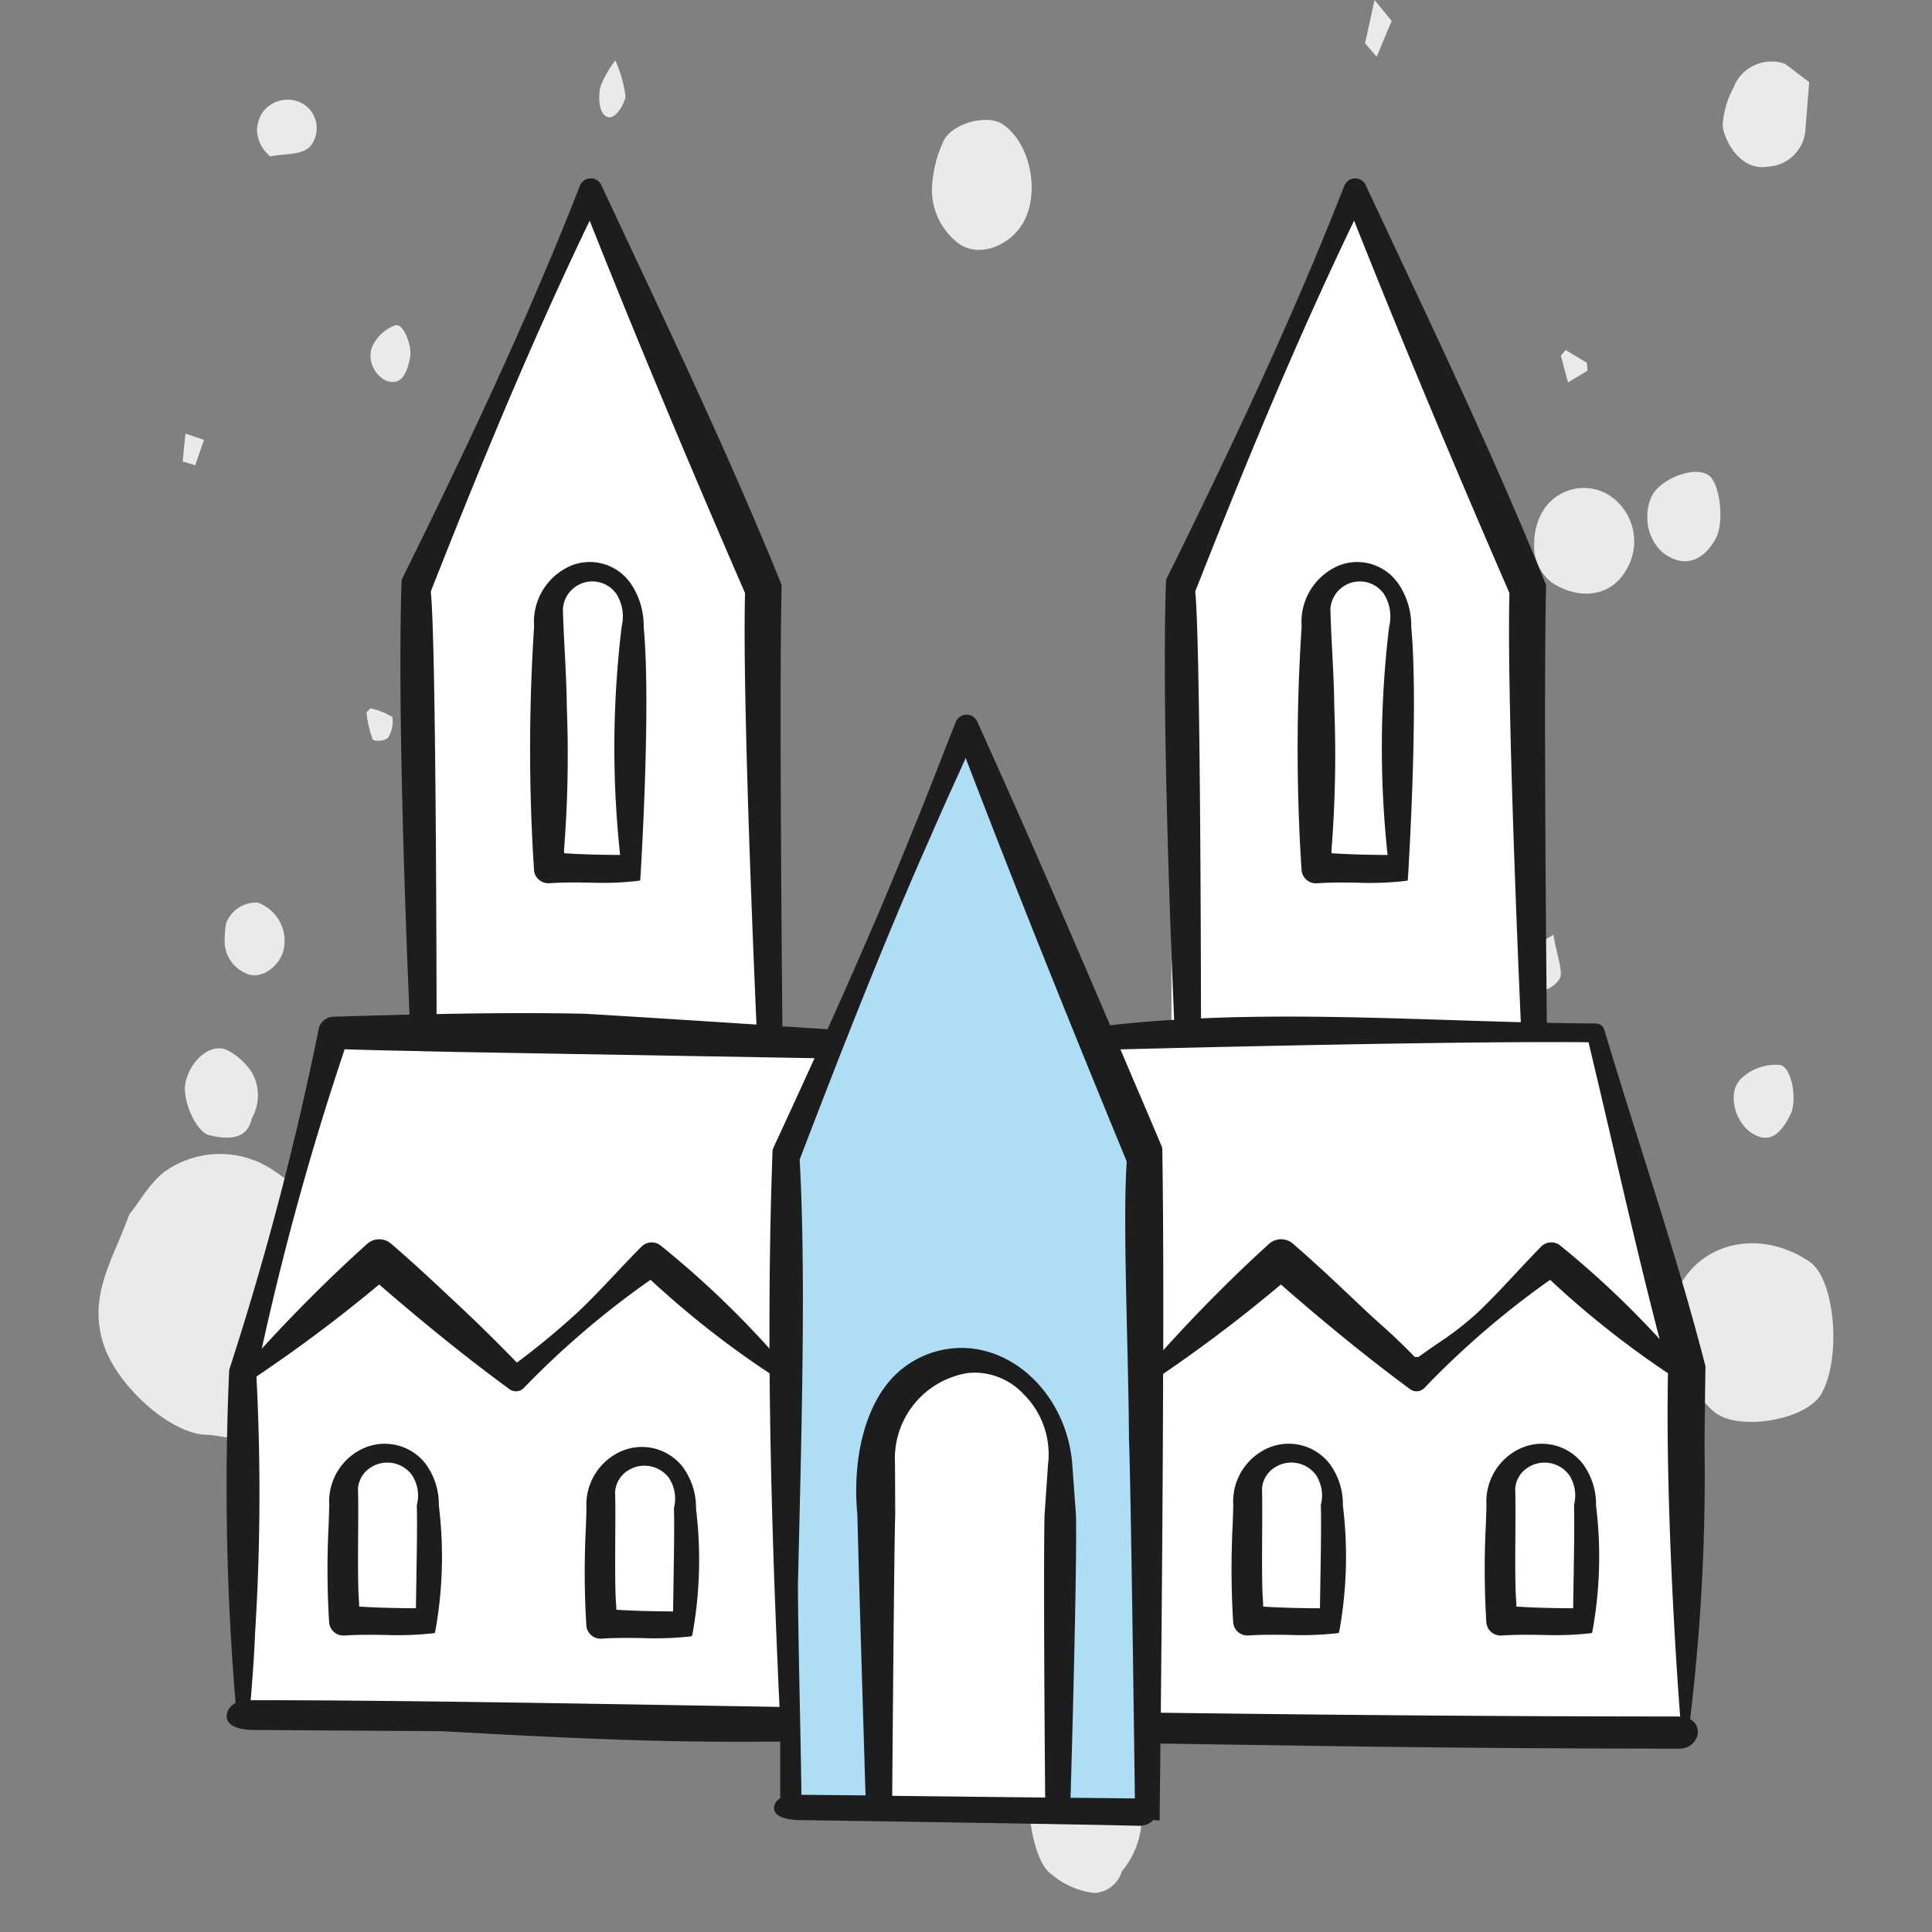
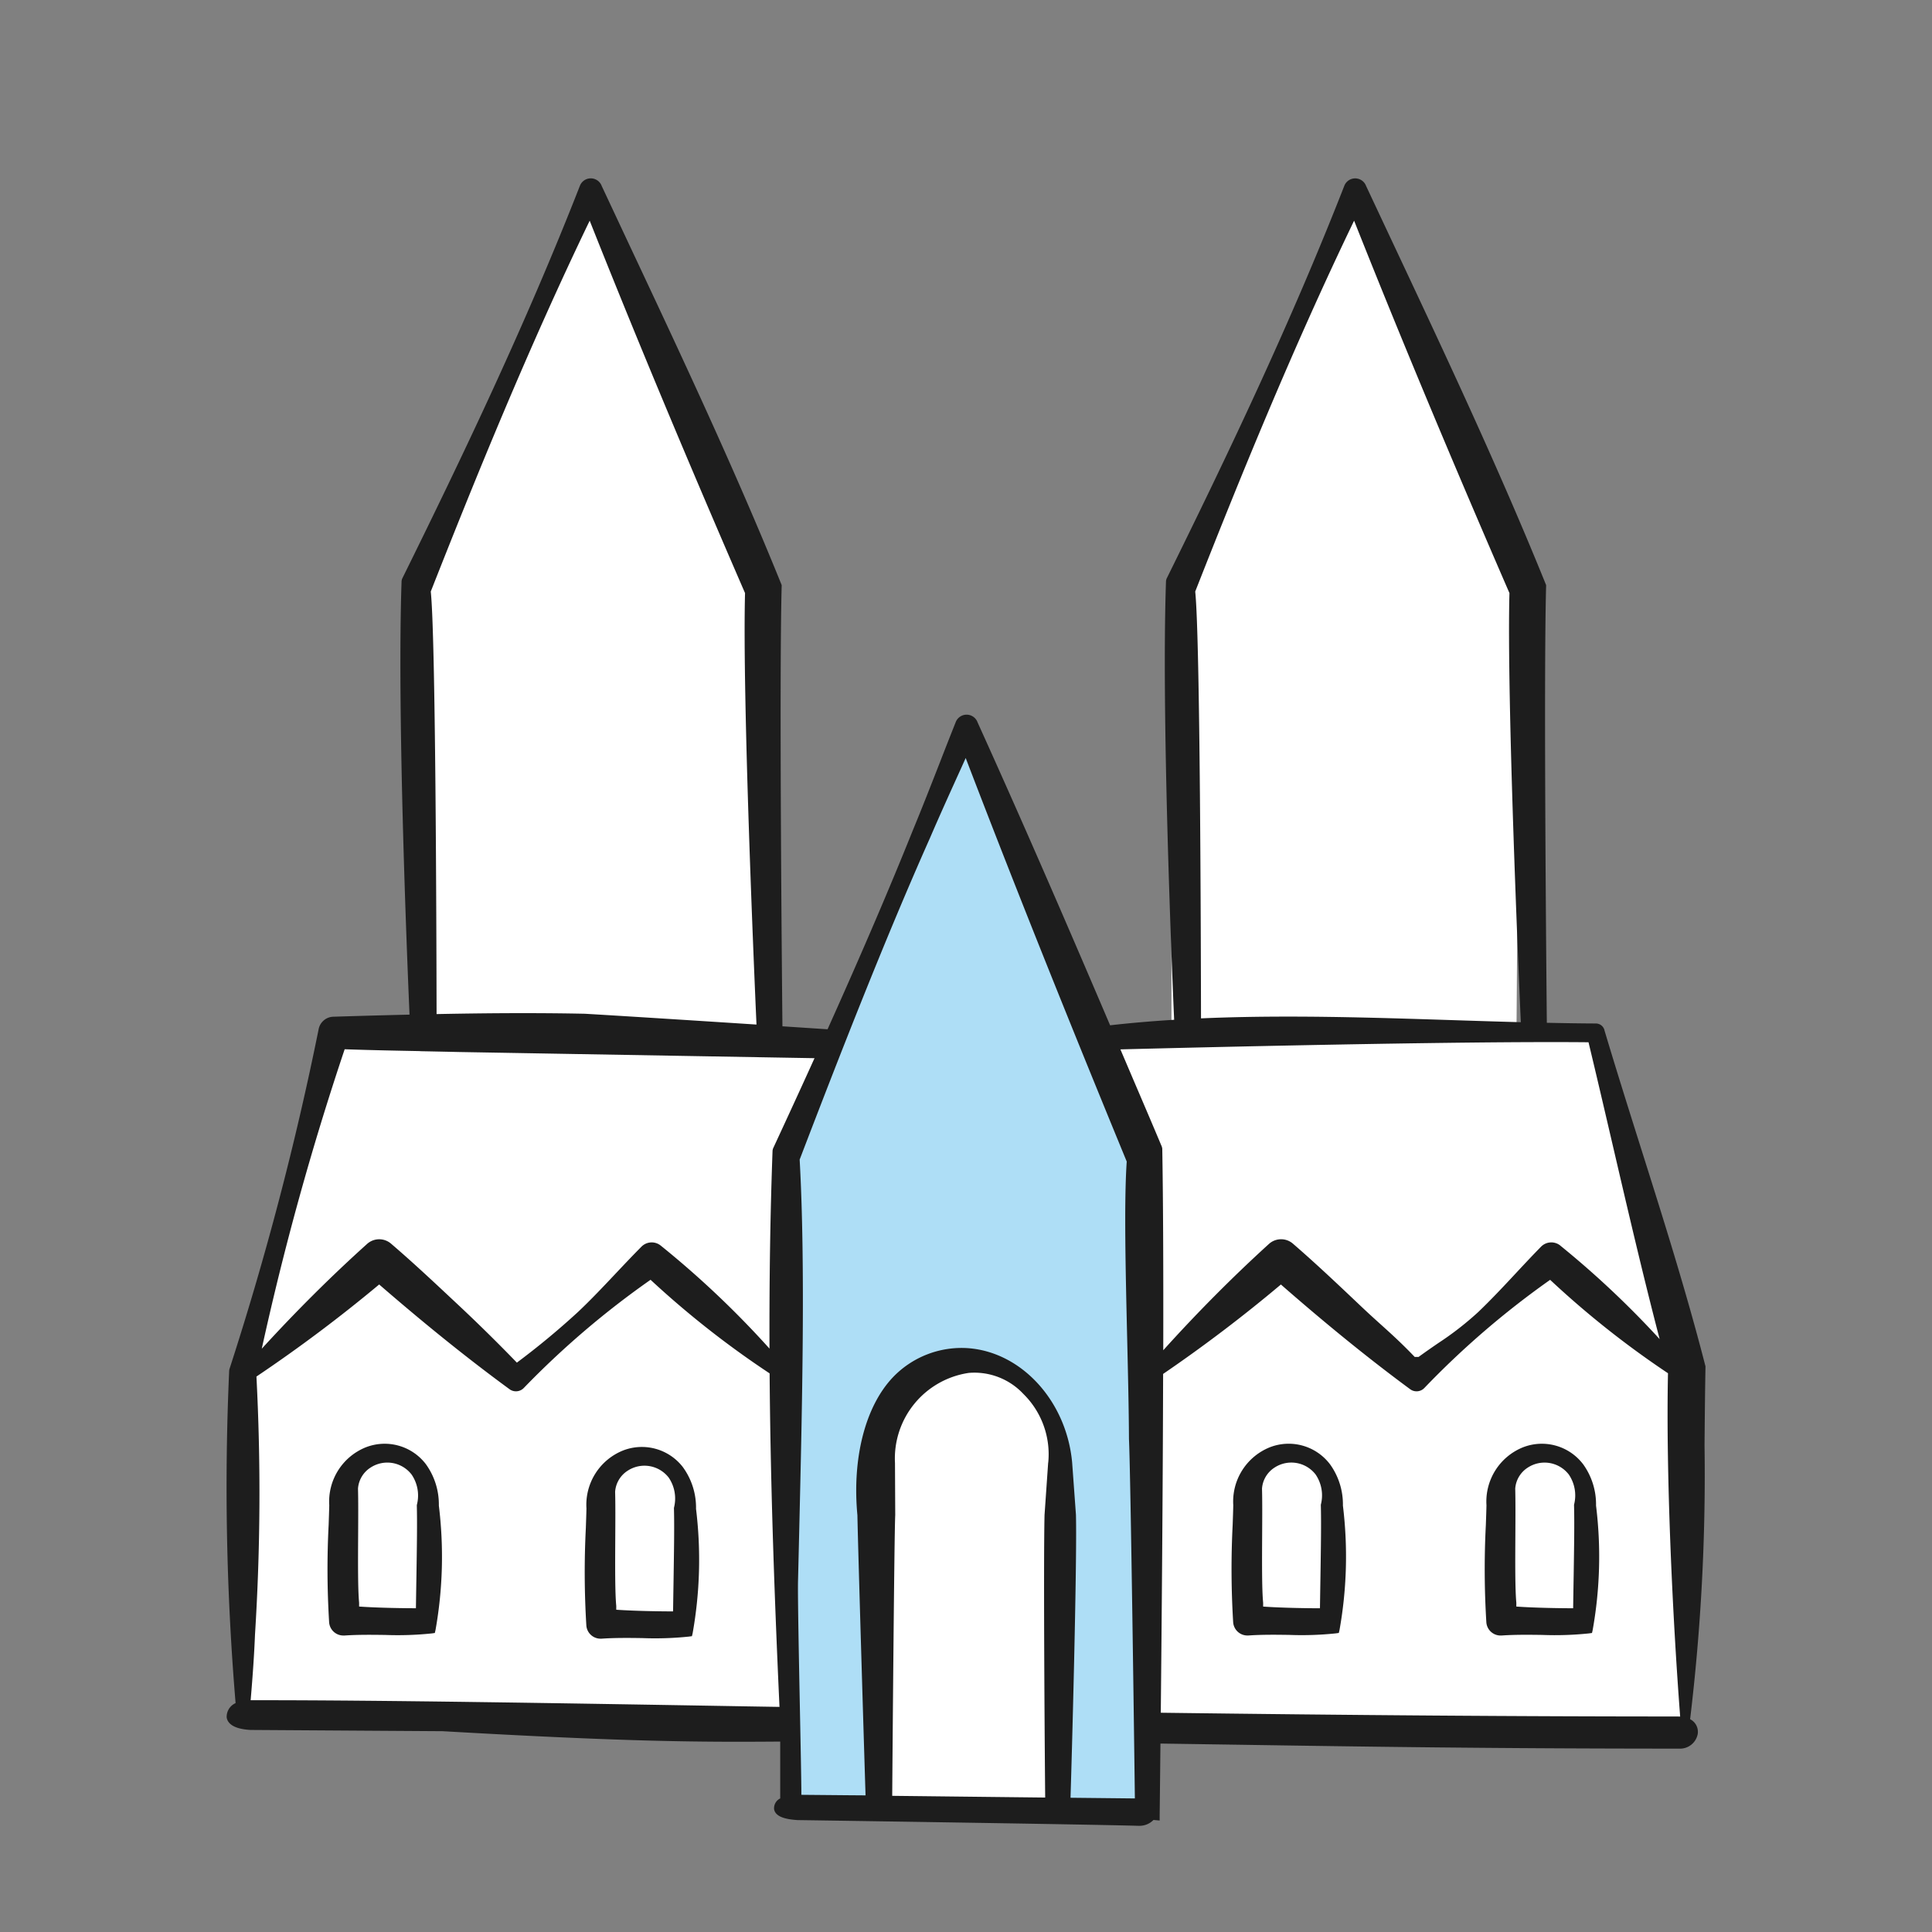
<svg xmlns="http://www.w3.org/2000/svg" id="Gruppe_36693" data-name="Gruppe 36693" width="140" height="140" viewBox="0 0 140 140">
  <rect x="0" y="0" width="140" height="140" fill="#808080" stroke="none" />
-   <rect id="Rechteck_2123" data-name="Rechteck 2123" width="140" height="140" fill="rgba(255,255,255,0)" />
-   <path id="Clip-2" d="M88.017,123.5c-.916-.758-2.528-1.615-3.277-2.814h0a6.916,6.916,0,0,1,.241-7.887h0c.894-1.338,2.282-3.023,3.87-3.389h0a13.38,13.38,0,0,1,8.446.279h0c3.029,1.254,4.6,3.386,6.624,5.239h0c.619.568.071,1.94.051,2.943h0c-.049,2.644-3.57,6.544-6.613,7.5h0a7.264,7.264,0,0,1-2.195.346h0c-2.473,0-4.569-1.3-7.147-2.22Zm-56.6-4.079q.23-.673.454-1.343h0c.617.21,1.231.422,1.845.63h0c-.089.3-.184.609-.275.909h0c-.676-.064-1.349-.129-2.024-.2Zm47.076,0c-1.646-.325-2.939-1.816-2.405-3.014h0a4.665,4.665,0,0,1,1.642-1.811h0a3.342,3.342,0,0,1,3.3.013h0c1.322.268,1.683,1.341,1.218,3.118h0c-.212.818-2.071,1.731-3.343,1.731h0a2.033,2.033,0,0,1-.409-.038Zm-11.591-2.947a2.338,2.338,0,0,1-1.5-2.286h0a2.959,2.959,0,0,1,3.38-1.894h0c1.226.27,2.206,1.606,1.8,2.619h0a2.541,2.541,0,0,1-2.627,1.656h0a6.352,6.352,0,0,1-1.046-.095ZM8.225,113.888a2.233,2.233,0,0,1-.709-2.97h0a2.061,2.061,0,0,1,3.1-.527h0c.637.561.51,1.887.721,2.874h0a2.619,2.619,0,0,1-1.879.973h0a2.666,2.666,0,0,1-1.232-.35ZM6.31,89.357a7.455,7.455,0,0,1-1.931-1.092h0a9.454,9.454,0,0,1,2.631-.739h0c.693.149,1.454.708,1.486,1.108h0c.044.521-.608.8-1.415.8h0a3.8,3.8,0,0,1-.771-.081Zm97.881,14.2c-2.937-1.442-2.783-3.479-1.265-5.374h0c1.405-1.746,4.771-1.814,7.544-.263h0c.834.468,1.117,3.834.387,4.622h0a6.547,6.547,0,0,1-4.421,1.495h0a4.623,4.623,0,0,1-2.245-.48Zm-52.862,2.452a5.2,5.2,0,0,1,.631-1.588h0a2.272,2.272,0,0,1,1.48.3h0c.27.213.318,1.044.126,1.137h0a8.365,8.365,0,0,1-1.957.444h0c-.093-.1-.185-.2-.28-.294Zm-26.209-.124a2.92,2.92,0,0,1-1.55-1.682h0c-.159-.59,1.487-1.224,2.355-1.057h0c1.481.288,1.985.817,1.658,1.742h0a2.052,2.052,0,0,1-1.843,1.121h0a1.546,1.546,0,0,1-.62-.124Zm85.35-45.679c-1.056-.482-1.648-2.491-.77-3.21h0a7,7,0,0,1,2.263-.8h0a2.677,2.677,0,0,1,1.1,3.623h0a1.57,1.57,0,0,1-1.327.712h0a3.136,3.136,0,0,1-1.265-.327Zm17.89-2.277c-2.591-1.095-3.871-3.827-2.229-5.445h0a9.98,9.98,0,0,1,3.891-2.144h0a6.157,6.157,0,0,1,5.582,1.225h0a2.169,2.169,0,0,1,1.563,1.953h0v.11a5.909,5.909,0,0,1-1.407,3.106h0c-.68.915-3.122,1.545-5.183,1.545h0a5.931,5.931,0,0,1-2.217-.351ZM10.279,64.511c-1.318-.559-2.044-3.146-1.283-4.3H9c1.26-1.915,4.657-2.711,6.914-1.616h0c1.96.948,2.883,3.506,1.6,4.956h0a4.864,4.864,0,0,1-3.8,1.773h0a8.886,8.886,0,0,1-3.432-.811ZM0,33.252c.506-.413,1.008-.825,1.514-1.238h0l2.6,1.082h0c-.327.28-.649.562-.976.844h0L0,33.252ZM116.127,26.14l-.265-.553h0a9.6,9.6,0,0,1,1.875-2.182h0a3.385,3.385,0,0,1,2.137,1h0c.3.424-.093,1.7-.445,1.775h0a5.156,5.156,0,0,1-1.04.092h0c-.741,0-1.514-.1-2.263-.131ZM69.115,22.291c-.59-.336-.768-1.067-1.383-2h0c1.5-.25,2.726-.722,3.165-.465h0a1.953,1.953,0,0,1,.91,1.925h0a1.4,1.4,0,0,1-1.425.891h0a2.605,2.605,0,0,1-1.267-.347ZM37.069,21.078a3.469,3.469,0,0,1-1.137-4.9h0a3.994,3.994,0,0,1,5.37-1.162h0c1.873,1.06,2.257,3.272.931,5.367h0a3.339,3.339,0,0,1-2.862,1.3h0a4.676,4.676,0,0,1-2.3-.6ZM25.365,19.4c.308-.511.615-1.023.925-1.535h0l.576-.041h0c.284.469.567.938.853,1.408h0q-.974.259-1.946.519h0c-.136-.117-.273-.234-.407-.351Zm10.6-6.229c-1.322-.656-2.245-3.186-1.511-4.15h0c.623-.819,3.394-1.122,4.558-.5h0c1.756.943,2.148,2.423,1.018,3.858h0a3.385,3.385,0,0,1-2.611,1.106h0a3.278,3.278,0,0,1-1.454-.318ZM93.15,11.121c-3.271-1.783-4.037-5.985-1.717-9.4h0c1.243-1.831,6.967-2.332,9.58-.84h0c1.9,1.086,2.733,6.022,1.3,7.756h0C100.9,10.354,97.7,11.56,95.263,11.56h0a4.466,4.466,0,0,1-2.112-.439ZM78.269,6.795a3.618,3.618,0,0,1-1.1-2.887h0c.1-.9,2.558-1.3,3.586-.8h0c1.752.864,2.12,1.779,1.213,3.006h0a3.164,3.164,0,0,1-2.408,1.109h0a1.905,1.905,0,0,1-1.287-.43ZM6.31,7.225A2.945,2.945,0,0,1,4.628,3.5h0q.664-.871,1.324-1.744h0l3.317.264h0a2.876,2.876,0,0,1,2.808,2.739h0c.263,1.527-1.009,2.7-2.511,3.18h0A1.879,1.879,0,0,1,9,8.021H9a6.554,6.554,0,0,1-2.685-.8Z" transform="translate(132.857) rotate(90)" fill="#e9eaea" />
  <g id="Gruppe_36451" data-name="Gruppe 36451" transform="translate(16.417 12.926)">
    <path id="Pfad_336753" data-name="Pfad 336753" d="M68.221,29.344V61.319l-5.469.505L53.321,39.661,43.7,61.824l-5.237-.253V29.344L26.081,1.387,13.462,28.834V61.571H7.51L.826,86.408l.154,24.448,39.608.464v6.5l25.915.232.232-6.112,38.679.464-.048-26.657-6.43-23.922-5.714-.253.245-32.228L80.834,1Z" transform="translate(0.251 0.303)" fill="#fff" />
    <path id="Pfad_336754" data-name="Pfad 336754" d="M31.282,61.277l.05,47.056,25.924.621-.413-47.511-12.7-30.47Z" transform="translate(9.438 9.273)" fill="#aedef6" />
    <path id="Pfad_336755" data-name="Pfad 336755" d="M42.69,65.667c-4.286.155-6.455,4.544-6.61,7.643s.309,24.685.309,24.685l13.376.413s.206-20.089,0-24.169-2.789-8.727-7.075-8.572" transform="translate(10.886 19.817)" fill="#fff" />
    <path id="Pfad_336756" data-name="Pfad 336756" d="M23.165,1.3,10.53,28.777l.463,32.7,25.1.619-.527-32.809Z" transform="translate(3.201 0.394)" fill="#fff" />
-     <path id="Pfad_336757" data-name="Pfad 336757" d="M65.541,1.3,52.906,28.777l.463,32.7,25.1.619L77.94,29.287Z" transform="translate(15.94 0.394)" fill="#fff" />
    <path id="Pfad_336758" data-name="Pfad 336758" d="M78.573,43.345V25.183a3.043,3.043,0,1,0-6.064,0V43.345ZM24,43.345V25.183a3.179,3.179,0,0,0-3.032-3.308,3.178,3.178,0,0,0-3.031,3.308V43.345Z" transform="translate(5.451 6.608)" fill="#fff" />
    <path id="Pfad_336759" data-name="Pfad 336759" d="M107.155,86.033c-1.365-5.316-3.043-10.637-4.669-15.783-.879-2.788-1.789-5.671-2.629-8.484a.643.643,0,0,0-.629-.526h-.01c-1.182-.005-2.364-.026-3.546-.051-.027-2.889-.238-24.7-.052-31.651V29.47l-.026-.064c-3.375-8.337-7.278-16.64-11.053-24.669L82.578.556A.845.845,0,0,0,80.993.548C77.049,10.628,72.471,20.191,68.11,29.024l-.033.134c-.336,9.508.4,27.5.589,31.813-1.632.1-3.155.231-4.64.4-2.593-6.077-6.009-14.021-9.6-21.942a.847.847,0,0,0-1.594-.013q-.565,1.418-1.117,2.842c-.652,1.666-1.3,3.33-1.985,4.983-1.7,4.237-3.724,8.954-6.179,14.418l-3.27-.215c-.027-2.63-.242-24.965-.055-31.9V29.47l-.026-.064c-3.375-8.337-7.28-16.64-11.053-24.669L27.188.556A.846.846,0,0,0,25.6.548c-3.937,10.066-8.518,19.635-12.882,28.476l-.034.134c-.322,9.161.339,25.969.574,31.44q-2.752.064-5.493.151H7.761a1.114,1.114,0,0,0-1.082.874A223.342,223.342,0,0,1,.207,86.293l-.016.086a187.98,187.98,0,0,0,.464,24.108,1.088,1.088,0,0,0-.646,1.039c.056.371.4.831,1.719.906l13.925.091c13.244.758,18.388.8,24.468.751v4.12a.791.791,0,0,0-.443.791c.087.465.647.72,1.722.78.211,0,21.082.31,24.649.413H66.1a1.41,1.41,0,0,0,1.068-.423l.448.04,0-.352s.025-2,.057-5.224l5.416.081c9.526.146,18.522.283,32.167.287a1.306,1.306,0,0,0,1.349-1.052,1.026,1.026,0,0,0-.55-1.081A148.379,148.379,0,0,0,107.1,91.8c.017-1.917.034-3.816.069-5.677v-.044Zm-10.505-8.7a1.043,1.043,0,0,0-1.405.089c-.612.624-1.211,1.265-1.81,1.907-.882.948-1.8,1.926-2.736,2.822a22.5,22.5,0,0,1-2.9,2.253c-.436.3-.9.619-1.423,1H86.1c-.938-.981-1.647-1.622-2.464-2.359-.456-.41-.938-.847-1.5-1.381l-.129-.122C80.48,80.095,78.9,78.6,77.28,77.2a1.311,1.311,0,0,0-1.754.023c-2.621,2.383-5.191,4.969-7.649,7.695.013-6.323-.012-11.237-.072-14.618l-.026-.12c-.677-1.614-1.366-3.222-2.054-4.829l-.953-2.235c5.016-.129,24.642-.61,33.921-.516.586,2.438,1.155,4.883,1.724,7.326,1.085,4.66,2.2,9.465,3.43,14.185a67.035,67.035,0,0,0-7.2-6.777m8.551,34.123c-11.365,0-23.634-.092-37.5-.272.065-6.494.147-15.9.169-24.551a106.906,106.906,0,0,0,8.535-6.48c3.355,2.933,6.42,5.415,9.361,7.583a.781.781,0,0,0,1.042-.092,62.631,62.631,0,0,1,9.107-7.83,66.679,66.679,0,0,0,8.54,6.769c-.156,7.2.323,17.568.882,24.878-.044,0-.09,0-.138,0M93.786,61.147c-1.7-.046-3.392-.1-5.087-.155-3.866-.124-7.815-.251-11.771-.251-2.108,0-4.218.035-6.316.128-.008-5.335-.059-27.554-.419-30.93,3.183-8.089,7.03-17.571,11.513-26.874,3.267,8.23,6.953,17.067,11.257,26.986-.2,7.524.663,27.467.823,31.1M38.4,61.317c-4-.26-9.161-.59-12.436-.783-1.422-.03-2.9-.044-4.467-.044-1.923,0-3.989.022-6.278.068-.012-6.825-.072-27.372-.421-30.619,3.192-8.1,7.044-17.6,11.516-26.874,3.254,8.2,6.941,17.038,11.257,26.986-.2,7.544.665,27.581.83,31.266M2.167,86.823a107.426,107.426,0,0,0,8.892-6.671c3.381,2.928,6.472,5.412,9.446,7.589a.788.788,0,0,0,1.037-.092,63.2,63.2,0,0,1,9.183-7.837,67.286,67.286,0,0,0,8.627,6.782c.055,7.075.283,14.769.716,24.168l-2.388-.039c-14.085-.24-26.314-.445-35.308-.445H1.746c.161-1.894.259-3.373.315-4.751a163.493,163.493,0,0,0,.105-18.7M14.041,63.248q1.408.027,2.817.059l25.748.447c-1.009,2.226-2.021,4.424-3.009,6.552l-.031.125c-.167,4.545-.24,9.255-.223,14.368a67.945,67.945,0,0,0-7.884-7.467,1.043,1.043,0,0,0-1.4.087c-.628.632-1.241,1.282-1.854,1.931-.886.939-1.8,1.911-2.745,2.8a56.016,56.016,0,0,1-4.422,3.665c-1.4-1.448-2.821-2.844-4.219-4.155l-.465-.435c-1.435-1.344-2.917-2.732-4.435-4.031a1.313,1.313,0,0,0-1.741.025c-2.61,2.348-5.17,4.9-7.626,7.588a208.3,208.3,0,0,1,6.007-21.7c1.827.065,3.654.1,5.481.135m27.488,7.864c2.98-7.781,6.186-15.987,9.45-23.321.74-1.717,1.511-3.415,2.283-5.116l.3-.666c3.323,8.681,7.043,18,11.669,29.241-.2,2.916-.081,7.966.033,12.851.061,2.635.12,5.124.129,7.252.125,2.675.392,23,.428,26.048l-4.663-.049c.083-2.563.482-16.942.393-20.507l-.276-3.793c-.408-4.42-3.633-7.979-7.519-8.277A6.884,6.884,0,0,0,48.265,86.9c-1.989,2.115-2.94,5.852-2.551,9.973.051,2.657.505,17.635.59,20.3l-1.216-.009-3.435-.031c0-.963-.051-3.457-.107-6.284-.076-3.821-.16-8.152-.135-9.208l.085-3.574c.215-9.082.458-19.37.034-26.954M59.537,93.06l-.263,3.8c-.087,3.769.02,17.925.047,20.471-5.387-.059-8.889-.1-11.085-.124.018-2.567.15-19.1.219-20.34l-.018-3.777a6.269,6.269,0,0,1,5.347-6.53,4.857,4.857,0,0,1,3.958,1.525,6.127,6.127,0,0,1,1.8,4.975" transform="translate(0 0)" fill="#1d1d1d" />
-     <path id="Pfad_336760" data-name="Pfad 336760" d="M24.168,22.888a3.611,3.611,0,0,0-4.235-1.3,4.428,4.428,0,0,0-2.749,4.437,135.4,135.4,0,0,0-.01,17.593v.1l.009.013a1.023,1.023,0,0,0,.329.626,1.036,1.036,0,0,0,.712.275h.051c.982-.073,1.983-.059,2.956-.046a22.492,22.492,0,0,0,3.38-.115l.261-.039.017-.263c.009-.123.78-12.349.235-18.107a5.435,5.435,0,0,0-.956-3.176M23.533,26a72.741,72.741,0,0,0-.117,16.583c-.786-.005-2.664-.025-4.063-.129V42.2a88.24,88.24,0,0,0,.2-10.335c-.012-1.325-.081-2.669-.147-3.971-.055-1.054-.108-2.107-.136-3.131a2.124,2.124,0,0,1,.914-1.621h0a2.133,2.133,0,0,1,2.963.525A3.044,3.044,0,0,1,23.533,26" transform="translate(5.103 6.446)" fill="#1d1d1d" />
-     <path id="Pfad_336761" data-name="Pfad 336761" d="M66.88,22.888a3.614,3.614,0,0,0-4.235-1.3A4.429,4.429,0,0,0,59.9,26.022a135.163,135.163,0,0,0-.01,17.593v.02a1.049,1.049,0,0,0,1.054,1h.048c.981-.073,1.985-.057,2.955-.046a22.7,22.7,0,0,0,3.381-.115l.261-.039.017-.263c.009-.123.78-12.349.235-18.107a5.435,5.435,0,0,0-.956-3.176M66.245,26a72.742,72.742,0,0,0-.117,16.583c-.786-.005-2.664-.025-4.064-.129V42.2a87.933,87.933,0,0,0,.2-10.335c-.012-1.325-.081-2.669-.147-3.971-.055-1.054-.108-2.107-.134-3.131a2.119,2.119,0,0,1,.913-1.621h0a2.133,2.133,0,0,1,2.963.525A3.044,3.044,0,0,1,66.245,26" transform="translate(18.006 6.447)" fill="#1d1d1d" />
    <path id="Pfad_336762" data-name="Pfad 336762" d="M6.782,84.326h.047c.981-.068,1.986-.055,2.956-.043a23.778,23.778,0,0,0,3.379-.11l.223-.031.051-.219a30.326,30.326,0,0,0,.241-9.012,4.982,4.982,0,0,0-.947-3.011l-.014-.018a3.753,3.753,0,0,0-4.344-1.191,4.239,4.239,0,0,0-2.637,4.195c-.008.4-.026.875-.044,1.413a62.755,62.755,0,0,0,.035,7.064,1.034,1.034,0,0,0,1.054.962m5.3-9.438c.034,1.249.005,3.02-.027,5.07-.013.76-.026,1.56-.038,2.391-.754,0-2.682-.021-4.117-.123v-.28c-.091-.938-.081-2.946-.07-4.886.007-1.277.014-2.521-.01-3.382a1.976,1.976,0,0,1,.908-1.52,2.219,2.219,0,0,1,2.974.5A2.692,2.692,0,0,1,12.1,74.8l-.01.043Z" transform="translate(1.705 21.265)" fill="#1d1d1d" />
    <path id="Pfad_336763" data-name="Pfad 336763" d="M21.1,84.5h.047c.981-.068,1.983-.057,2.957-.043a23.581,23.581,0,0,0,3.377-.108l.223-.031.051-.219A30.326,30.326,0,0,0,28,75.091a4.975,4.975,0,0,0-.945-3.011l-.014-.02a3.755,3.755,0,0,0-4.344-1.191,4.239,4.239,0,0,0-2.638,4.195c-.007.4-.025.885-.044,1.429a63.164,63.164,0,0,0,.037,7.049A1.032,1.032,0,0,0,21.1,84.5m5.3-9.437c.034,1.256.005,3.041-.027,5.106-.012.748-.025,1.536-.037,2.354-.754,0-2.682-.021-4.117-.121v-.28c-.093-.94-.082-2.952-.072-4.9.007-1.273.014-2.513-.01-3.371a1.98,1.98,0,0,1,.908-1.522,2.221,2.221,0,0,1,2.976.5,2.693,2.693,0,0,1,.389,2.149l-.01.043Z" transform="translate(6.02 21.319)" fill="#1d1d1d" />
    <path id="Pfad_336764" data-name="Pfad 336764" d="M63.05,71.9l-.014-.02a3.754,3.754,0,0,0-4.344-1.191,4.238,4.238,0,0,0-2.638,4.195c-.007.4-.025.885-.044,1.428a63.164,63.164,0,0,0,.037,7.049,1.033,1.033,0,0,0,1.052.962h.047c.978-.069,1.983-.056,2.957-.043a23.757,23.757,0,0,0,3.377-.11l.223-.031.051-.219A30.325,30.325,0,0,0,64,74.912a4.977,4.977,0,0,0-.945-3.01M62.4,74.888c.034,1.256.005,3.041-.027,5.108-.012.747-.025,1.536-.037,2.354-.754,0-2.682-.021-4.117-.123v-.28c-.093-.939-.082-2.952-.072-4.9.007-1.271.014-2.511-.01-3.371a1.976,1.976,0,0,1,.908-1.52,2.221,2.221,0,0,1,2.976.5,2.689,2.689,0,0,1,.389,2.148l-.01.043Z" transform="translate(16.896 21.265)" fill="#1d1d1d" />
    <path id="Pfad_336765" data-name="Pfad 336765" d="M77.148,71.9l-.014-.018a3.753,3.753,0,0,0-4.345-1.191,4.237,4.237,0,0,0-2.635,4.195c-.008.4-.026.875-.044,1.413a62.759,62.759,0,0,0,.035,7.064,1.033,1.033,0,0,0,1.052.962h.047c.978-.069,1.983-.056,2.957-.043a23.757,23.757,0,0,0,3.377-.11l.223-.031.05-.219a30.188,30.188,0,0,0,.243-9.012,4.975,4.975,0,0,0-.945-3.011M76.5,74.888c.034,1.249.005,3.02-.027,5.07-.013.76-.026,1.56-.038,2.391-.754,0-2.682-.021-4.117-.123v-.28c-.091-.941-.082-2.957-.07-4.909.007-1.267.013-2.5-.01-3.359a1.976,1.976,0,0,1,.908-1.52,2.219,2.219,0,0,1,2.974.5,2.692,2.692,0,0,1,.39,2.148l-.01.043Z" transform="translate(21.144 21.265)" fill="#1d1d1d" />
  </g>
</svg>